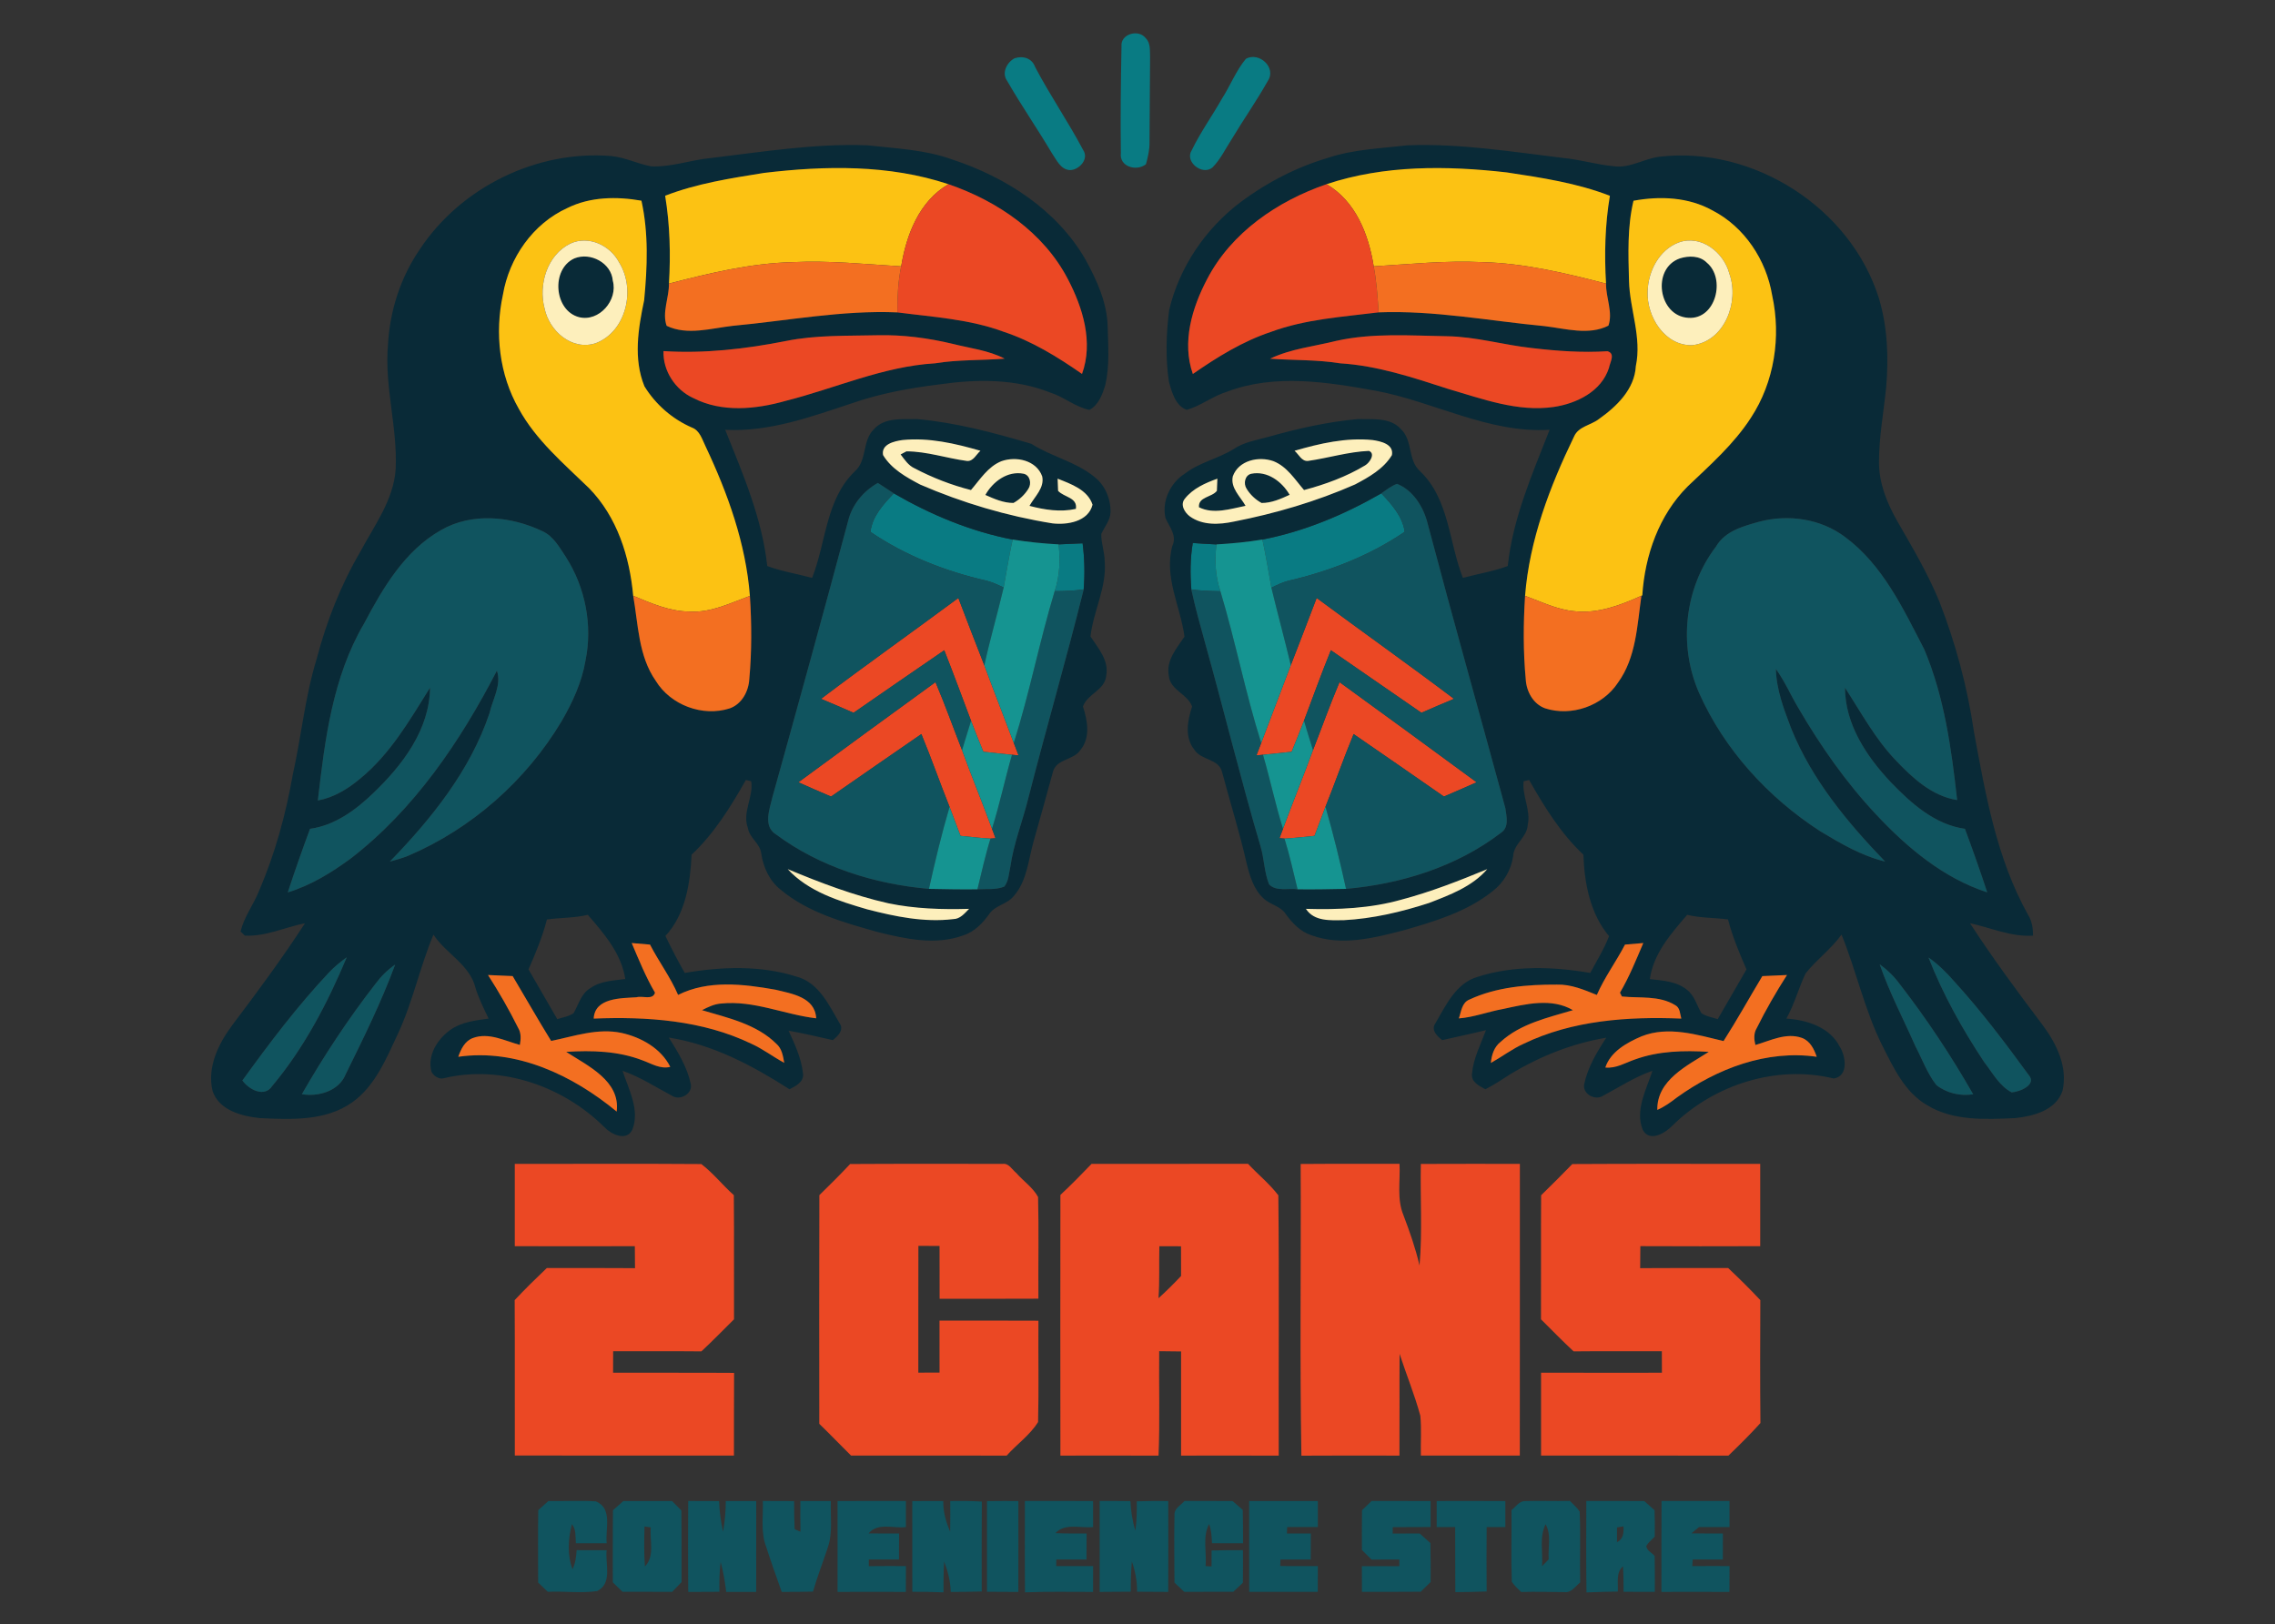
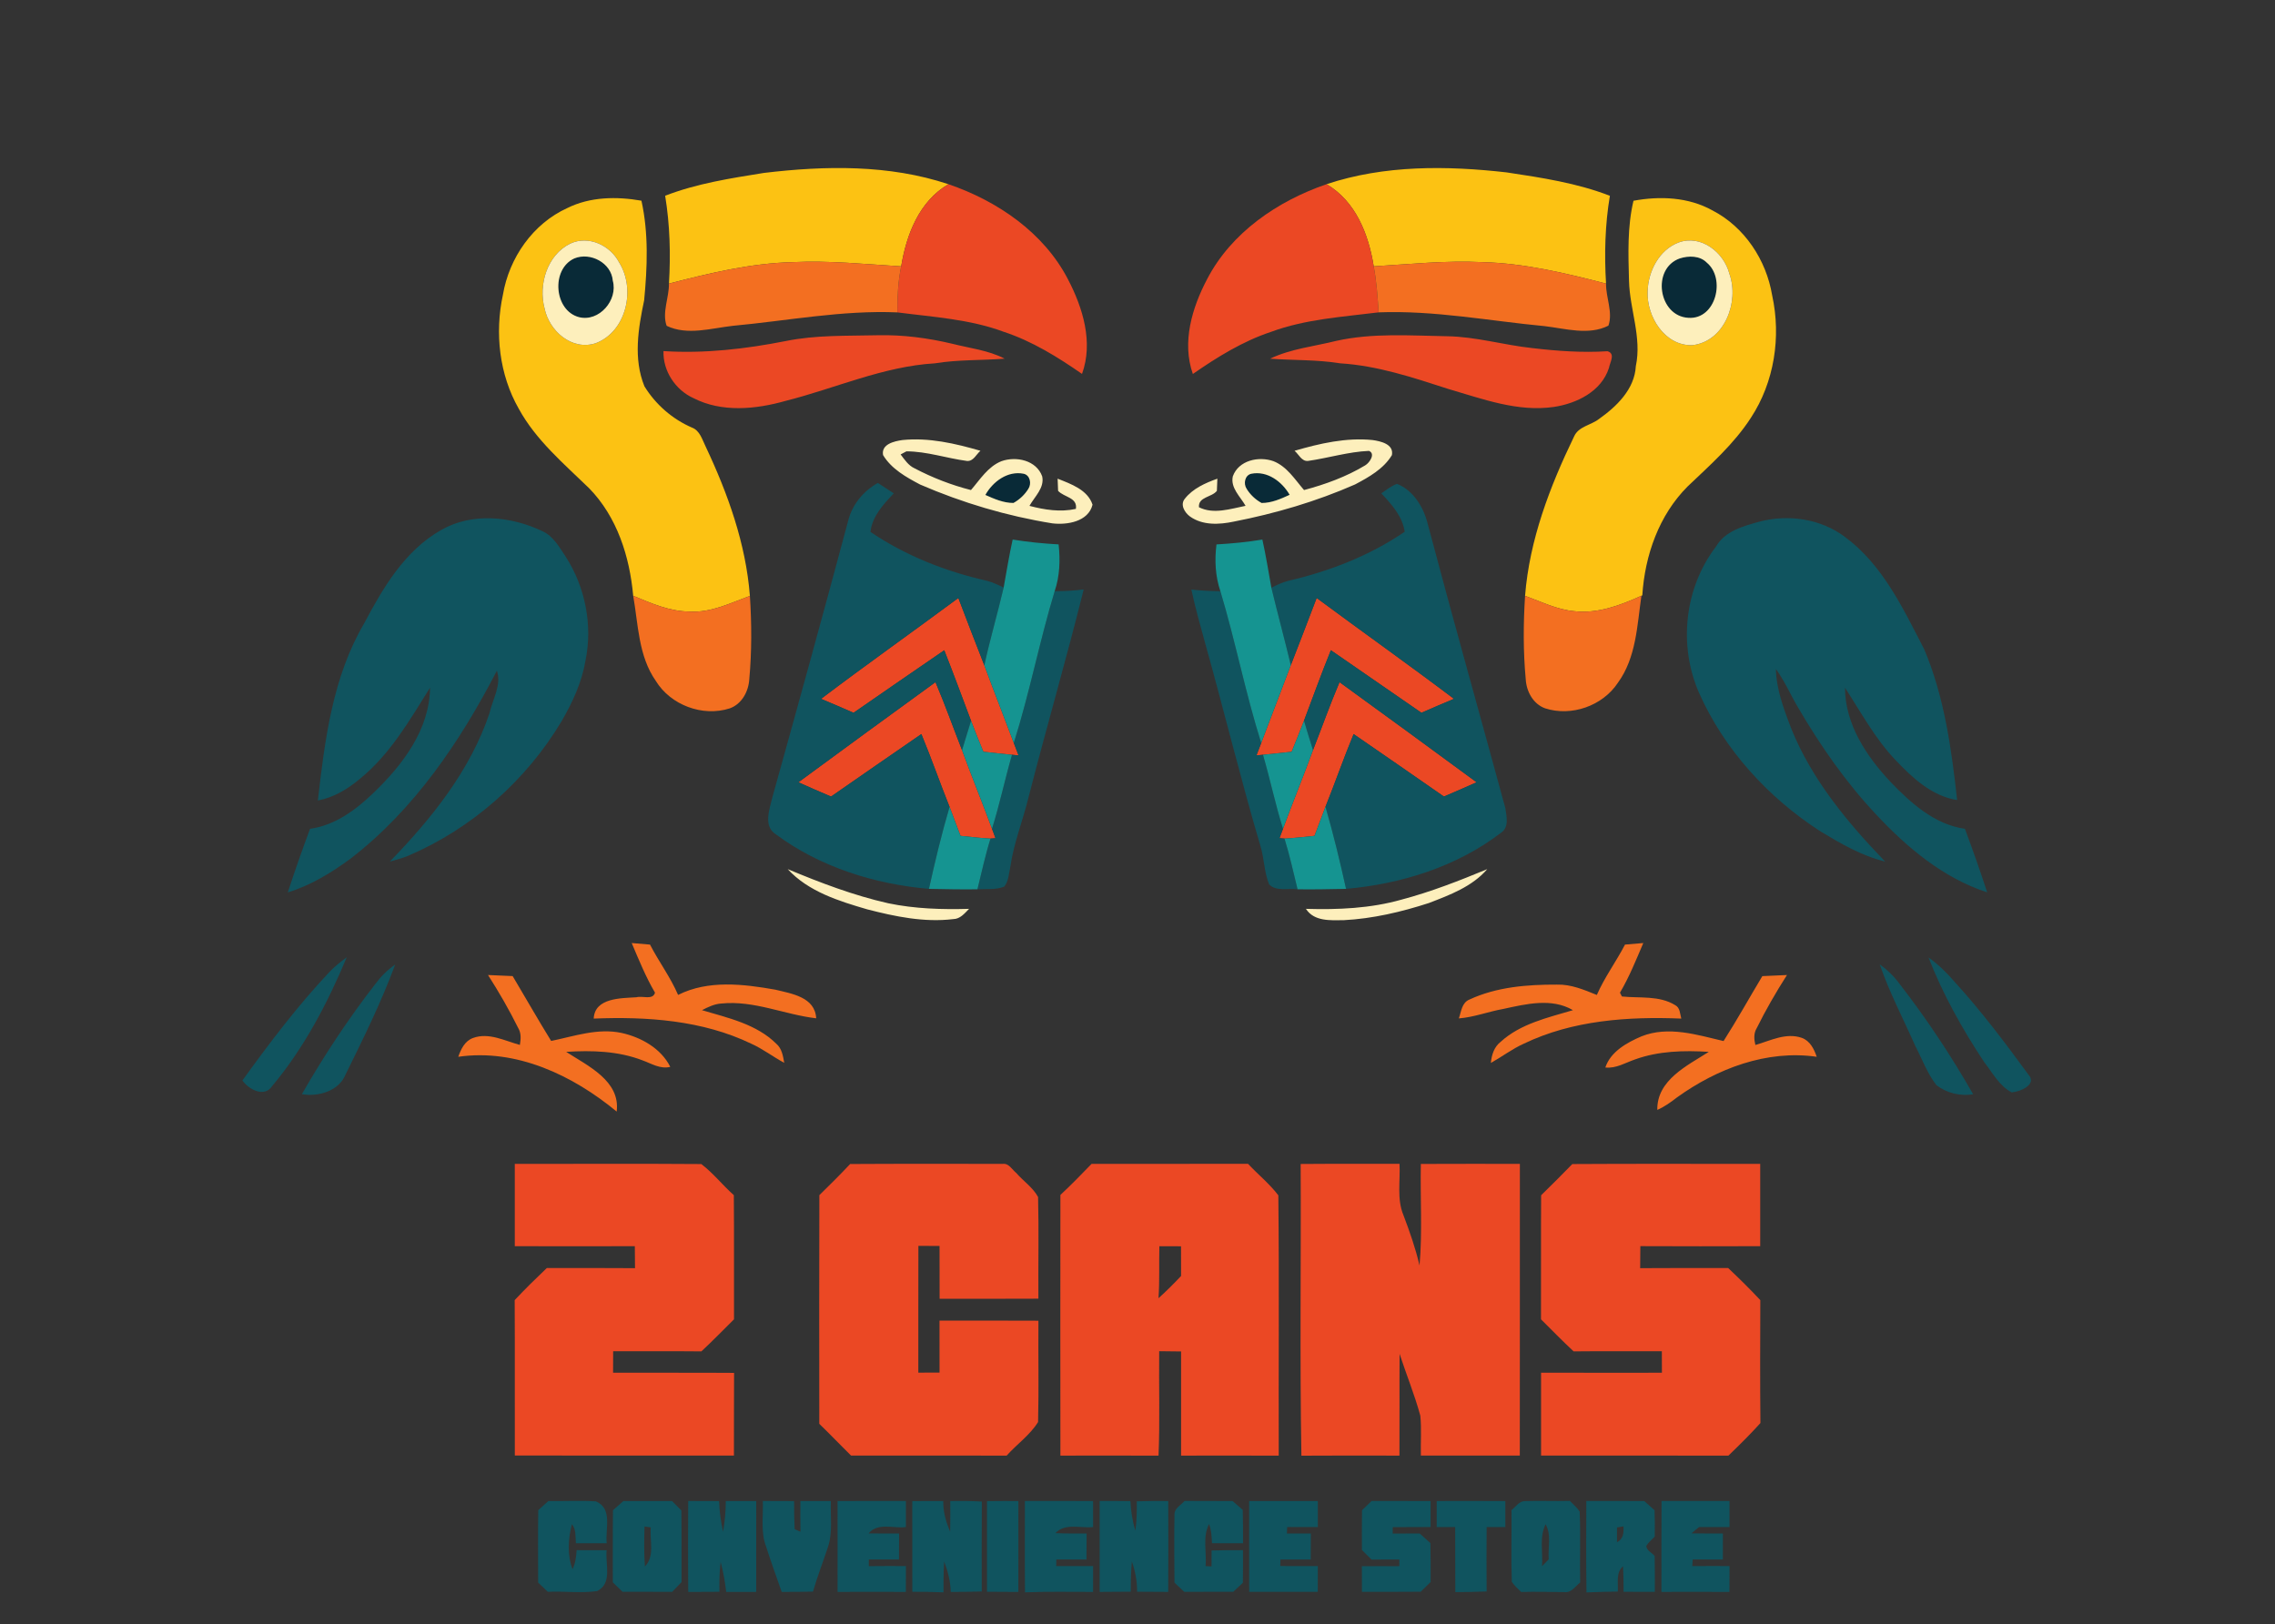
<svg xmlns="http://www.w3.org/2000/svg" viewBox="0 0 640 457">
  <rect x="0" y="0" width="640" height="457" fill="#333333" stroke="none" />
-   <path fill="#097b83" d="M315.5 13.04c-.34-3.54 4.88-4.93 6.83-2.28 1.4 1.38 1.12 3.49 1.21 5.28-.07 7.98-.13 15.96-.16 23.94.05 2.13-.45 4.21-1.01 6.24-2.65 2.09-7.55.7-7.05-3.18-.14-10-.01-20.01.18-30m-30.12 3.38c2.36-.83 4.96-.05 5.82 2.44 4.19 7.97 9.31 15.4 13.51 23.35 1.74 2.51-1.14 5.69-3.78 5.65-2.61-.19-3.7-2.9-5.01-4.75-4.06-6.88-8.64-13.45-12.61-20.39-1.59-2.19-.07-5.15 2.07-6.3m65.12.12c3.74-2.05 8.68 2.51 6.16 6.23-3.18 5.67-6.94 11-10.28 16.59-1.71 2.63-3.08 5.55-5.32 7.79-2.88 2.34-7.89-1.69-5.79-4.89 2.44-5.06 5.74-9.64 8.5-14.52 2.36-3.67 3.93-7.84 6.73-11.2m-99.06 122.28c10.4 6.02 21.62 10.71 33.44 13-.99 4.47-1.72 8.99-2.53 13.49-1.55-.73-3.11-1.47-4.76-1.9-11.59-2.63-22.87-7.06-32.72-13.75.53-4.44 3.64-7.74 6.57-10.84m103.69 13c11.83-2.29 23.04-7.01 33.46-13 2.9 3.11 5.94 6.41 6.58 10.81-9.86 6.73-21.18 11.12-32.77 13.8-1.66.43-3.21 1.19-4.74 1.93-.81-4.52-1.54-9.06-2.53-13.54m-57.32 1.36c2.25-.1 4.5-.19 6.75-.3.55 4.3.65 8.65.3 12.98-2.71.35-5.44.49-8.16.48 1.44-4.24 1.59-8.74 1.11-13.16m37.34 12.71c-.36-4.37-.33-8.77.4-13.1 2.21.16 4.44.3 6.67.4-.56 4.42-.34 8.93 1.1 13.17-2.73-.03-5.46-.17-8.17-.47" />
  <g fill="#092a37">
-     <path d="M199.89 44.48c14.66-1.75 29.37-4.17 44.18-3.59 7.97.9 16.14 1.21 23.76 3.97 15.08 4.94 29.5 14.19 37.56 28.21 3.2 5.84 6.08 12.15 6.22 18.92.14 5.41.57 10.94-.65 16.26-.8 2.67-1.87 5.69-4.49 7.08-3.98-.81-7.16-3.66-11.01-4.87-9.87-3.94-20.81-3.8-31.17-2.3-8.34 1.02-16.67 2.54-24.62 5.31-11.55 3.82-23.28 8.12-35.66 7.47 4.98 12.39 10.39 24.93 11.83 38.33 4.09 1.53 8.42 2.19 12.62 3.34 3.96-9.97 3.82-22.14 12.04-30 3.5-3.11 2.01-8.61 5.33-11.81 3.02-3.45 8.08-2.78 12.19-2.88 10.93.99 21.62 3.85 32.12 6.96 5.65 3.61 12.47 5.01 17.73 9.3 2.98 2.31 4.62 6.18 4.54 9.92-.05 2.32-1.7 4.12-2.6 6.15-.06 2.6.96 5.12.96 7.73.6 7.32-3.2 13.97-4 21.11 2.17 3.32 5.24 6.72 4.43 11.02-.36 4.11-5.25 5.07-6.55 8.68 1.29 3.92 2.17 8.79-.71 12.24-1.89 2.92-6.75 2.44-7.72 6.13-1.79 6.44-3.53 12.9-5.38 19.33-1.53 5.29-1.86 11.33-5.65 15.64-1.85 2.35-5.33 2.58-6.97 5.15-1.83 2.56-4.14 4.92-7.21 5.91-7.78 2.86-16.2 1.02-23.97-.9-9.6-2.7-19.64-5.45-27.46-11.97-3.13-2.49-4.87-6.3-5.43-10.2-.34-2.83-3.34-4.35-3.76-7.17-1.65-4.4 1.67-8.79.93-13.13l-1.49-.35c-4.28 7.54-8.88 15.02-15.27 21.02-.38 7.98-1.71 16.79-7.37 22.87 1.72 3.52 3.48 7.02 5.45 10.41 10.43-1.81 21.48-2.19 31.67 1.1 6.1 1.75 8.91 7.97 11.86 13.01 1.37 1.91-.46 3.66-1.89 4.79-4.13-.96-8.27-1.9-12.44-2.66 1.75 3.82 3.59 7.75 4.05 11.98.36 2.45-1.99 3.56-3.78 4.51-10.41-6.67-21.57-12.61-33.95-14.55 2.53 4.06 5.14 8.26 6.15 13 .67 2.78-3 4.87-5.27 3.37-4.59-2.43-8.96-5.31-13.9-7.02 1.7 5.27 4.95 11.05 2.73 16.61-1.65 3.32-5.9 1.29-7.81-.72-11.56-11.51-28.99-17.65-45.09-13.83-1.36.5-3.11-.64-3.61-1.87-1.19-4.61 1.75-9.16 5.39-11.74 3.13-2.2 7.02-2.63 10.71-3.14-1.36-2.8-2.73-5.6-3.68-8.57-1.56-6.61-8.32-9.67-11.84-15.06-3.83 9.13-5.81 18.94-10.01 27.93-3.27 6.96-6.39 14.69-12.88 19.29-7.51 5.3-17.2 4.82-25.94 4.41-5.1-.53-11.46-2.17-13.31-7.62-1.59-6.68 1.63-13.28 5.53-18.52 7.08-9.38 14.08-18.83 20.47-28.69-5.62 1.13-11.09 3.79-16.92 3.48-.3-.29-.91-.88-1.21-1.17 1-4.1 3.64-7.52 5.2-11.4 4.5-10.47 7.54-21.54 9.5-32.75 2.42-10.81 3.44-21.91 6.71-32.52 2.76-10.51 6.75-20.71 12.24-30.1 3.96-7.43 9.38-14.58 9.99-23.27.57-11.76-3.21-23.31-2.16-35.09.52-9.57 3.56-18.97 9-26.88 11.58-17.45 32.92-27.89 53.79-26.17 3.87.36 7.38 2.17 11.17 2.89 5.69.3 11.15-1.8 16.78-2.32m14.99 4.18c-9.38 1.51-18.86 2.96-27.76 6.42 1.34 8.17 1.57 16.46 1.07 24.72.05 3.94-2 8.14-.65 11.88 5.82 2.79 12.51.68 18.61 0 15.41-1.43 30.77-4.44 46.3-3.78 10.06 1.31 20.38 1.9 29.97 5.48 7.96 2.63 15.13 7.08 21.97 11.83 3.23-8.91.24-18.6-3.96-26.64-6.82-13.16-19.87-22.04-33.62-26.74-16.69-5.56-34.66-5.24-51.93-3.17m-55.28 9.88c-9.69 4.39-16.37 14.03-18.12 24.4-2.33 10.77-1.03 22.48 4.48 32.11 4.83 8.82 12.63 15.39 19.74 22.3 7.9 8.07 11.44 19.26 12.43 30.29 1.43 8.09 1.45 16.92 6.34 23.92 4.17 6.84 13.2 10.22 20.82 7.76 3.41-1.21 5.3-4.78 5.5-8.23.71-7.78.68-15.63.17-23.42-1.14-14.71-6.21-28.82-12.47-42.07-.96-1.93-1.6-4.46-3.84-5.29-5.51-2.39-10.22-6.5-13.36-11.61-3.16-7.76-1.75-16.28-.08-24.2.9-9.3 1.27-18.85-.76-28.03-6.95-1.21-14.4-1.14-20.85 2.07m61.46 37.42c-11.31 2.23-22.88 3.57-34.41 2.83-.18 5.57 3.33 10.9 8.36 13.2 8.04 4.15 17.59 3.19 26 .81 14-3.53 27.45-9.71 42.03-10.57 6.49-1.07 13.06-.8 19.59-1.31-4.6-2.38-9.81-2.93-14.76-4.2-6.84-1.62-13.86-2.55-20.9-2.39-8.65.21-17.38-.11-25.91 1.63m27.36 32.08c2.34 3.91 6.51 6.23 10.43 8.3 11.87 5.14 24.4 8.86 37.18 10.92 4.17.5 10.14-.46 11.32-5.25-1.35-4.19-6.09-5.84-9.82-7.32.03.85.1 2.56.13 3.42 1.67 1.84 5.52 1.84 5.01 5.08-4.37.97-8.81.27-13.06-.85 1.44-2.6 4.27-5.04 3.58-8.29-1.62-4.55-7.32-5.76-11.47-4.28-3.8 1.52-6.01 5.16-8.57 8.12-5.51-1.4-10.85-3.48-15.88-6.12-1.74-.8-2.79-2.44-3.91-3.9.41-.22 1.23-.66 1.64-.87 5.76.01 11.32 1.95 17.01 2.7 1.82.18 2.63-1.88 3.81-2.86-7.1-2.06-14.53-3.78-21.96-3.02-2.28.33-5.99 1.14-5.44 4.22m-9.85 18.63c-6.92 25.86-14.04 51.68-21.23 77.47-.78 3.38-2.78 8.31.94 10.63 12.43 9.22 27.73 14 43.05 15.34 4.54.08 9.09.19 13.64.12 2.51-.17 5.18.22 7.55-.76 1.24-1.55 1.28-3.64 1.69-5.49.95-6.72 3.53-13.04 5.13-19.61 5-19.55 10.66-38.93 15.52-58.51.35-4.33.25-8.68-.3-12.98-2.25.11-4.5.2-6.75.3-4.33-.23-8.65-.67-12.93-1.36-11.82-2.29-23.04-6.98-33.44-13-1.49-.99-2.98-1.96-4.48-2.93-4.09 2.29-7.3 6.17-8.39 10.78m-114.51 2.49c-10.17 5.76-16.32 16.22-21.62 26.26-8.86 15.04-11.07 32.78-13.02 49.82 4.44-.81 8.36-3.19 11.78-6.05 8.53-6.91 14.04-16.53 19.77-25.68-.11 11.8-7.75 21.78-15.9 29.59-4.97 4.8-10.82 9.13-17.85 10.11-2.2 5.92-4.3 11.88-6.26 17.89 6.46-1.96 12.27-5.54 17.68-9.51 17.9-13.81 30.86-32.96 41.14-52.87 1.38 3.95-1.21 8.09-2.08 11.97-5.43 16.15-16.33 29.68-28.04 41.75 1.74-.49 3.49-.96 5.17-1.64 17.89-7.65 33.15-21.14 43.13-37.82 3.09-5.32 5.72-10.99 6.75-17.1 2.05-9.95-.05-20.62-5.52-29.16-1.8-2.7-3.49-5.84-6.58-7.25-8.82-4.22-19.82-5.35-28.55-.31m97.54 95.4c5.81 6.31 14.37 8.98 22.37 11.31 7.85 2.03 16.02 3.73 24.16 2.75 1.97-.01 3.23-1.62 4.49-2.89-7.61.22-15.27-.01-22.74-1.57-9.74-2.2-19.09-5.77-28.28-9.6m-67.74 14.16c-1.24 4.85-3.19 9.47-5.18 14.05 2.7 4.66 5.41 9.32 8.09 14 1.53-.51 3.23-.74 4.59-1.69 1.42-2.41 2.12-5.52 4.7-7.02 2.86-2.05 6.49-2.15 9.84-2.58-1.04-7.09-5.99-12.83-10.54-18.07-3.77.92-7.68.78-11.5 1.31m23.85 6.63c2.01 4.73 3.94 9.51 6.55 13.96-.57 2.19-3.55.81-5.2 1.3-4.33.28-11.75.11-12.04 6 14.98-.6 30.6.46 44.31 7.06 3.28 1.47 6.13 3.69 9.29 5.39-.34-1.92-.66-4.03-2.23-5.37-5.6-5.55-13.61-7.28-20.91-9.45 1.71-.88 3.49-1.75 5.45-1.87 9.14-.94 17.76 3.12 26.68 4.16-.32-5.99-6.9-6.93-11.51-8.06-9.01-1.59-18.87-2.78-27.34 1.48-2.14-4.98-5.42-9.35-7.9-14.16-1.72-.15-3.44-.3-5.15-.44m-85.12 8.24c-8.93 9.48-16.78 19.89-24.4 30.43 1.79 2.53 6.19 4.92 8.38 1.57 9-10.74 15.59-23.37 20.98-36.24-1.75 1.29-3.47 2.65-4.96 4.24m13.11 3.14c-7.67 9.86-14.57 20.32-20.78 31.15 4.63.8 10.44-.87 12.32-5.59 4.99-10.13 10.02-20.29 13.93-30.88-2.11 1.46-3.95 3.26-5.47 5.32m31.59-2.38c3.08 4.81 5.94 9.77 8.48 14.89.89 1.46.76 3.17.48 4.78-4.26-1.15-8.74-3.59-13.19-1.95-2.3.84-3.39 3.13-4.14 5.29 16.35-2.37 32.24 5.23 44.56 15.41 1.11-8.64-8.17-12.88-14.21-16.8 7.2-.45 14.64-.25 21.45 2.38 2.54.91 5.03 2.55 7.84 1.84-2.61-5.21-8.2-8.33-13.72-9.55-6.72-1.42-13.29.93-19.79 2.26-3.72-6.02-7.21-12.17-10.83-18.25q-3.465-.135-6.93-.3m236.2-229.91c7.24-2.43 14.95-2.68 22.48-3.55 14.71-.58 29.34 1.82 43.9 3.57 4.76.45 9.36 1.89 14.13 2.32 4.53.63 8.51-2.17 12.91-2.69 26.42-3.06 53.74 14.41 61.68 39.9 2.42 8.1 2.74 16.65 2.02 25.02-.7 7.01-2.03 13.98-2.01 21.04-.03 5.87 2.23 11.45 5.08 16.49 4.27 7.42 8.65 14.81 11.91 22.75 4.6 11.82 7.9 24.15 9.73 36.71 3.25 17.56 6.37 35.61 15.2 51.39 1.11 1.76 1.41 3.83 1.41 5.88-6.13.41-11.87-2.23-17.74-3.5 6.38 9.83 13.35 19.26 20.41 28.61 3.93 5.26 7.18 11.87 5.61 18.59-1.85 5.46-8.21 7.11-13.31 7.64-8.33.36-17.42.88-24.82-3.67-6.2-3.61-9.33-10.38-12.44-16.51-5.05-10.03-7.37-21.09-11.58-31.45-2.91 4.07-7.05 7.03-10.13 10.94-1.96 4.15-3.13 8.65-5.39 12.69 5.78.39 12.17 2.36 15.01 7.89 1.71 2.69 2.55 8.3-1.68 8.97-16.06-3.93-33.67 1.71-45.34 13.21-2.03 2.13-6.47 4.83-8.39 1.24-2.24-5.56 1.02-11.34 2.72-16.62-4.94 1.7-9.31 4.59-13.89 7.02-2.25 1.49-5.9-.55-5.29-3.32 1.01-4.75 3.57-8.99 6.19-13.01-9.47 1.58-18.51 5.17-26.72 10.09-2.38 1.55-4.76 3.11-7.28 4.42-1.76-.96-4.1-2.04-3.76-4.47.4-4.28 2.45-8.19 3.93-12.17-4.09 1.02-8.22 1.86-12.32 2.81-1.43-1.13-3.26-2.86-1.9-4.77 2.95-5.04 5.77-11.27 11.87-13.04 10.19-3.27 21.24-2.9 31.67-1.09 1.83-3.41 3.91-6.74 5.3-10.36-5.33-6.32-6.94-14.88-7.22-22.92-6.39-6-10.99-13.48-15.27-21.02l-1.54.36c-.51 4.09 2.1 8.13 1.14 12.31-.18 3.48-3.94 5.28-4.09 8.76-.57 3.92-2.69 7.53-5.85 9.92-7.26 5.78-16.33 8.48-25.11 10.99-8.32 2.16-17.36 4.43-25.74 1.37-3.11-.99-5.41-3.4-7.26-5.97-1.48-2.33-4.51-2.64-6.37-4.52-2.7-2.54-3.76-6.21-4.63-9.69-1.97-8.72-4.67-17.25-6.96-25.88-.99-3.68-5.89-3.18-7.75-6.15-2.83-3.46-1.94-8.29-.65-12.18-1.31-3.61-6.19-4.56-6.55-8.67-.83-4.29 2.21-7.69 4.41-10.99-1.13-8.51-5.83-16.77-3.41-25.54 1.36-2.91-.81-5.27-1.92-7.78-1.14-4.76 1.36-9.97 5.44-12.54 4.14-3.2 9.4-4.2 13.79-6.96 2.88-1.92 6.35-2.48 9.64-3.37 8.24-2.34 16.66-4.24 25.2-5.02 4.12.1 9.21-.57 12.22 2.9 3.3 3.18 1.82 8.65 5.29 11.75 8.25 7.86 8.11 20.04 12.07 30.04 4.2-1.15 8.53-1.81 12.62-3.34 1.41-13.41 6.91-25.92 11.78-38.34-17.11 1.04-32.4-7.85-48.8-10.96-13.74-2.47-28.44-4.86-41.88.22-4.03 1.22-7.38 3.99-11.41 5.13-3.17-1.13-4.18-4.95-5-7.88-1.02-6.66-.78-13.5.05-20.17 2.85-12.12 10.29-23.04 20.22-30.49 7.33-5.47 15.59-9.73 24.37-12.34m-.31 7.39c-13.74 4.71-26.79 13.58-33.61 26.74-4.23 8.05-7.14 17.73-4 26.66 6.85-4.75 14.03-9.21 21.99-11.85 9.69-3.59 20.11-4.21 30.28-5.49 15.67-.6 31.16 2.41 46.71 3.88 5.86.69 12.41 2.67 17.93-.14 1.32-3.73-.73-7.92-.67-11.83-.5-8.26-.29-16.54 1.08-24.71-9.3-3.6-19.22-5.1-29.03-6.58-16.87-1.91-34.39-2.11-50.68 3.32m86.35 4.66c-1.76 7.38-1.46 15.02-1.26 22.55.21 8.04 3.64 15.88 1.92 23.98-.34 6.48-5.39 11.35-10.36 14.87-2.25 1.76-5.74 2.07-7 4.9-6.83 14.11-12.57 29.12-13.8 44.87-.5 7.81-.54 15.68.19 23.48.19 3.42 2.08 6.94 5.43 8.16 7.41 2.42 16.21-.68 20.5-7.19 5.15-7.08 5.41-16.14 6.61-24.48l.25-.1c.72-11.26 4.68-22.6 12.78-30.68 6.32-6.03 12.98-11.88 17.76-19.28 6.61-10.06 8.55-22.78 5.99-34.47-1.65-9.93-7.75-19.23-16.79-23.89-6.74-3.76-14.77-4.1-22.22-2.72m-83.59 39.42c-6.23 1.56-12.79 2.21-18.64 5.02 6.56.48 13.17.24 19.69 1.3 10.49.64 20.52 4 30.44 7.21 9.61 2.8 19.47 6.53 29.66 5.07 6.45-.96 13.42-4.35 15.54-10.99.27-1.57 1.9-4.02-.41-4.69-7.08.45-14.17-.06-21.2-.89-8.02-.86-15.84-3.21-23.95-3.33-10.38-.17-20.9-.98-31.13 1.3m-11.76 30.93c1.18.97 2 3.07 3.83 2.85 5.72-.82 11.3-2.57 17.1-2.82 1.92.77.19 3.35-1.07 4.08-5.31 3.2-11.22 5.35-17.19 6.94-2.57-2.96-4.78-6.61-8.59-8.12-4.14-1.48-9.84-.26-11.45 4.28-.7 3.25 2.13 5.69 3.59 8.28-4.23.84-9 2.47-13.11.4-.27-2.96 3.62-2.76 5.04-4.62.04-.85.11-2.57.14-3.42-3.39 1.22-6.89 2.75-9.17 5.66-1.37 1.68-.02 3.89 1.45 4.97 3.56 2.55 8.24 2.32 12.33 1.45 11.69-2.28 23.21-5.66 34.13-10.46 3.89-2.06 8.02-4.37 10.36-8.25.58-3.1-3.15-3.91-5.44-4.24-7.43-.76-14.86.96-21.95 3.02m24.41 11.98c-10.42 5.99-21.63 10.71-33.46 13-4.28.71-8.59 1.12-12.91 1.37-2.23-.1-4.46-.24-6.67-.4-.73 4.33-.76 8.73-.4 13.1 1.09 5.06 2.49 10.05 3.87 15.04 5.32 19.02 9.99 38.23 15.58 57.18 1.07 3.51 1.03 7.32 2.42 10.73 1.98 2.09 5.41 1.01 8.01 1.39 4.55.07 9.09-.04 13.64-.12 15.54-1.38 31.13-6.23 43.61-15.8 2.32-1.54 1.52-4.63 1.2-6.93-7.25-26.66-14.77-53.27-21.84-79.99-1.14-4.64-4.04-9.43-8.63-11.24-1.64.58-3.01 1.7-4.42 2.67m106.3 7.98c-4.52 1.26-9.63 2.63-12.14 6.99-8.9 11.6-10.64 27.86-4.76 41.2 7.11 15.99 19.44 29.43 34.07 38.9 5.75 3.46 11.67 6.94 18.26 8.53-10.61-11-20.6-23.05-26.39-37.36-2.06-5.41-4.2-10.96-4.34-16.82 2.47 3.39 4.12 7.28 6.27 10.88 6.25 10.73 13.41 21 21.93 30.06 8.71 9.33 18.94 17.91 31.25 21.91-1.96-6-4.07-11.96-6.27-17.88-8.51-1.2-15.15-7.19-20.88-13.14-6.8-7.24-12.83-16.26-12.86-26.56 4.5 6.92 8.44 14.29 14.18 20.32 4.75 5.02 10.27 10.18 17.37 11.29-1.59-14.37-3.59-29.01-9.26-42.42-5.93-11.45-11.68-23.8-22.34-31.65-6.82-5.11-15.94-6.42-24.09-4.25M394.26 253.14c-8.72 2.47-17.87 2.86-26.88 2.59 2.32 3.59 6.88 3.22 10.62 3.19 8.17-.42 16.21-2.31 23.98-4.83 5.9-2.28 12.16-4.6 16.41-9.53-7.89 3.27-15.86 6.39-24.13 8.58m69.88 22.36c3.6.41 7.55.6 10.48 3.05 2.1 1.61 2.71 4.35 4.02 6.53 1.35.95 3.04 1.17 4.59 1.69 2.69-4.68 5.39-9.34 8.09-14-2-4.59-3.94-9.21-5.2-14.06-3.82-.51-7.71-.38-11.48-1.3-4.53 5.25-9.56 10.99-10.5 18.09m-7-9.71c-2.49 4.81-5.75 9.19-7.92 14.17-3.6-1.46-7.28-3.03-11.24-2.91-8.32-.03-16.96.65-24.59 4.2-2.17.86-2.32 3.42-2.99 5.31 4.28-.34 8.32-1.93 12.53-2.67 6.34-1.38 13.6-3.17 19.57.35-7.07 2.11-14.73 3.79-20.33 8.9-1.85 1.43-2.56 3.7-2.76 5.95 3.13-1.75 6-3.96 9.29-5.43 13.7-6.59 29.3-7.66 44.28-7.05-.38-1.34-.31-3.06-1.73-3.79-4.47-2.76-9.99-1.91-14.98-2.43-.14-.27-.41-.8-.54-1.07 2.62-4.45 4.54-9.24 6.56-13.97-1.72.14-3.44.29-5.15.44m85.39 3.64c4.04 10.37 9.53 20.17 15.67 29.44 2.34 2.98 4.25 6.7 7.72 8.5 2.27-.14 7.27-2.17 4.73-4.97-6.59-9.02-13.32-17.96-20.86-26.22-2.17-2.5-4.53-4.85-7.26-6.75m-13.73 1.92c2.71 7.89 6.62 15.3 9.99 22.92 1.92 3.69 3.36 7.71 5.93 11.03 2.87 2.28 6.76 3.2 10.37 2.61-6.2-10.86-13.14-21.32-20.81-31.21-1.53-2.06-3.39-3.86-5.48-5.35m-43.93 21.58c-7.48-1.76-15.53-4.32-23.07-1.33-4.1 1.75-8.7 4.29-10.19 8.77 3 .34 5.61-1.33 8.34-2.26 6.63-2.41 13.8-2.57 20.77-2.14-6.07 3.88-14.63 7.92-14.49 16.33 2.02-.87 3.8-2.17 5.54-3.51 11.27-8.11 25.27-13.46 39.31-11.43-.75-2.19-1.88-4.5-4.21-5.33-4.43-1.55-8.85.8-13.05 2.01-.38-1.59-.52-3.29.38-4.74 2.54-5.14 5.42-10.12 8.51-14.95-2.32.11-4.63.21-6.93.31-3.65 6.08-7.09 12.29-10.91 18.27" />
    <path d="M161.58 72.71c4.51-1.84 10.4 1.26 10.81 6.27 1.51 5.46-3.85 11.69-9.51 10.26-7.04-1.85-7.93-13.52-1.3-16.53m310.99 0c2.49-.79 5.62-.81 7.58 1.19 5.39 4.44 2.59 16.05-5.16 15.53-8.47-.44-10.46-13.9-2.42-16.72M277.2 139.27c2.11-3.77 6.27-6.87 10.78-5.97 1.84.42 2.26 2.81 1.32 4.24-1.02 1.65-2.49 3.04-4.19 3.98-2.8.02-5.4-1.14-7.91-2.25m73.48-1.77c-.93-1.42-.48-3.8 1.34-4.2 4.51-.89 8.62 2.2 10.78 5.93-2.49 1.15-5.1 2.31-7.89 2.3-1.73-.95-3.22-2.35-4.23-4.03" />
  </g>
  <path fill="#fcc213" d="M214.88 48.66c17.27-2.07 35.24-2.39 51.93 3.17-8.22 4.78-11.82 14.19-13.29 23.12-10.15-.63-20.31-1.68-30.49-1.19-11.85.3-23.43 3.09-34.84 6.04.5-8.26.27-16.55-1.07-24.72 8.9-3.46 18.38-4.91 27.76-6.42m158.3 3.17c16.29-5.43 33.81-5.23 50.68-3.32 9.81 1.48 19.73 2.98 29.03 6.58-1.37 8.17-1.58 16.45-1.08 24.71-11.4-2.95-22.97-5.74-34.8-6.04-10.2-.5-20.38.57-30.56 1.18-1.41-8.94-5.06-18.33-13.27-23.11M159.6 58.54c6.45-3.21 13.9-3.28 20.85-2.07 2.03 9.18 1.66 18.73.76 28.03-1.67 7.92-3.08 16.44.08 24.2 3.14 5.11 7.85 9.22 13.36 11.61 2.24.83 2.88 3.36 3.84 5.29 6.26 13.25 11.33 27.36 12.47 42.07-5.47 2.01-10.96 4.78-16.96 4.41-5.6-.03-10.8-2.32-15.87-4.44-.99-11.03-4.53-22.22-12.43-30.29-7.11-6.91-14.91-13.48-19.74-22.3-5.51-9.63-6.81-21.34-4.48-32.11 1.75-10.37 8.43-20.01 18.12-24.4m.84 10c-6.51 3.17-9.03 11.53-7.25 18.22 1.29 6.36 7.69 12.01 14.4 9.81 8.66-3.29 11.29-15.22 6.58-22.73-2.5-4.81-8.59-7.7-13.73-5.3m299.09-12.05c7.45-1.38 15.48-1.04 22.22 2.72 9.04 4.66 15.14 13.96 16.79 23.89 2.56 11.69.62 24.41-5.99 34.47-4.78 7.4-11.44 13.25-17.76 19.28-8.1 8.08-12.06 19.42-12.78 30.68l-.25.1c-5.89 2.68-12.22 5.07-18.8 4.36-4.91-.43-9.36-2.68-13.93-4.33 1.23-15.75 6.97-30.76 13.8-44.87 1.26-2.83 4.75-3.14 7-4.9 4.97-3.52 10.02-8.39 10.36-14.87 1.72-8.1-1.71-15.94-1.92-23.98-.2-7.53-.5-15.17 1.26-22.55m12.7 11.74c-5.48 2.06-8.58 8.1-8.72 13.73-.33 7.09 4.79 15.39 12.56 15.17 9.12-1.02 13.28-12.23 10.44-20.11-1.56-6.01-7.96-11.1-14.28-8.79" />
  <g fill="#eb4824">
    <path d="M266.81 51.83c13.75 4.7 26.8 13.58 33.62 26.74 4.2 8.04 7.19 17.73 3.96 26.64-6.84-4.75-14.01-9.2-21.97-11.83-9.59-3.58-19.91-4.17-29.97-5.48-.01-4.33.17-8.69 1.07-12.95 1.47-8.93 5.07-18.34 13.29-23.12m72.76 26.74c6.82-13.16 19.87-22.03 33.61-26.74 8.21 4.78 11.86 14.17 13.27 23.11.81 4.27 1.09 8.62 1.39 12.95-10.17 1.28-20.59 1.9-30.28 5.49-7.96 2.64-15.14 7.1-21.99 11.85-3.14-8.93-.23-18.61 4-26.66M221.06 95.96c8.53-1.74 17.26-1.42 25.91-1.63 7.04-.16 14.06.77 20.9 2.39 4.95 1.27 10.16 1.82 14.76 4.2-6.53.51-13.1.24-19.59 1.31-14.58.86-28.03 7.04-42.03 10.57-8.41 2.38-17.96 3.34-26-.81-5.03-2.3-8.54-7.63-8.36-13.2 11.53.74 23.1-.6 34.41-2.83m154.88-.05c10.23-2.28 20.75-1.47 31.13-1.3 8.11.12 15.93 2.47 23.95 3.33 7.03.83 14.12 1.34 21.2.89 2.31.67.68 3.12.41 4.69-2.12 6.64-9.09 10.03-15.54 10.99-10.19 1.46-20.05-2.27-29.66-5.07-9.92-3.21-19.95-6.57-30.44-7.21-6.52-1.06-13.13-.82-19.69-1.3 5.85-2.81 12.41-3.46 18.64-5.02M230.98 196.64c12.74-9.64 25.79-18.87 38.62-28.38 2.41 6.33 4.83 12.66 7.31 18.96 2.69 7.3 5.54 14.55 8.29 21.83.44 1.16.89 2.33 1.34 3.5-.46-.04-1.39-.13-1.85-.17-2.69-.26-5.37-.56-8.05-.86-1.19-2.89-2.36-5.79-3.47-8.71-2.49-6.63-4.94-13.26-7.53-19.84-8.54 5.81-17.01 11.73-25.52 17.59-3.03-1.34-6.09-2.63-9.14-3.92m132.15-9.47c2.45-6.3 4.86-12.6 7.27-18.91 12.84 9.51 25.87 18.75 38.63 28.38-3.06 1.28-6.12 2.58-9.15 3.92-8.5-5.87-16.98-11.74-25.48-17.6-2.66 6.55-5.06 13.21-7.56 19.83-1.12 2.92-2.3 5.83-3.48 8.74-2.69.29-5.37.59-8.06.85-.46.04-1.38.13-1.84.17.44-1.16.89-2.33 1.34-3.49 2.78-7.3 5.57-14.59 8.33-21.89" />
    <path d="M224.6 220.12c12.82-9.44 25.68-18.83 38.57-28.18 2.68 6.3 4.97 12.76 7.47 19.14 2.7 7.42 5.7 14.72 8.43 22.12.33.89.65 1.77.99 2.66-.35.03-1.06.07-1.41.1-2.83-.14-5.63-.5-8.44-.77-1.05-2.71-2.07-5.43-3.08-8.15-2.72-6.8-5.13-13.72-7.93-20.49-8.46 5.87-16.97 11.67-25.41 17.58-3.08-1.3-6.14-2.65-9.19-4.01m144.77-9.05c2.5-6.37 4.78-12.83 7.46-19.13 12.89 9.35 25.75 18.74 38.57 28.18-3.06 1.36-6.12 2.71-9.2 4.01-8.44-5.91-16.94-11.72-25.4-17.58-2.8 6.76-5.2 13.67-7.92 20.46-1.02 2.73-2.04 5.46-3.09 8.18-2.82.27-5.62.63-8.44.77-.35-.03-1.06-.09-1.41-.11.32-.89.65-1.77.99-2.65 2.74-7.41 5.73-14.71 8.44-22.13M144.82 327.5c17.49.01 34.98-.09 52.47.04 3.36 2.55 5.99 5.95 9.15 8.75.1 11.65.01 23.29.05 34.94-3.05 3.02-6.04 6.1-9.18 9.02-8.28-.09-16.55 0-24.82-.04-.01 2.01-.01 4.03-.02 6.05 11.35.03 22.69-.04 34.04.04-.07 7.76 0 15.51-.04 23.27-20.55-.02-41.1.02-61.64-.02-.04-14.57.04-29.15-.04-43.72 2.91-3.12 5.96-6.1 9.05-9.04 8.27.05 16.53-.03 24.8.05-.01-2.07-.02-4.13-.05-6.19-11.25.04-22.51.03-33.77 0zm85.68 8.79c2.94-2.87 5.85-5.76 8.66-8.76 14.3-.09 28.61-.04 42.92-.04 1.73-.22 2.64 1.61 3.81 2.56 1.99 2.29 4.67 4.06 6.14 6.76.24 9.53.02 19.07.09 28.61-9.26.07-18.53 0-27.79.03-.03-4.95-.01-9.91-.02-14.86-1.99-.01-3.97-.02-5.95-.03-.04 11.89 0 23.78-.02 35.67 1.99-.01 3.98-.01 5.97-.01.01-4.88.01-9.75-.01-14.63 9.28.02 18.55-.03 27.83.03-.08 9.5.14 19.01-.1 28.51-2.27 3.67-5.98 6.24-8.84 9.45-14.59-.03-29.18-.01-43.77-.01-3.01-2.96-5.91-6.01-8.94-8.94-.02-21.44-.05-42.89.02-64.34m67.81-.06c3.02-2.81 5.9-5.77 8.77-8.74 14.67-.02 29.35.01 44.02-.01 2.79 2.99 6.04 5.6 8.52 8.86.26 24.4.04 48.83.11 73.25-9.16-.04-18.32-.03-27.47-.01-.01-9.77-.02-19.54 0-29.31-2.06-.04-4.11-.06-6.16-.07-.11 9.8.22 19.6-.18 29.39-9.2-.04-18.41-.03-27.61-.01q-.045-36.675 0-73.35m27.84 14.43c-.12 4.87.09 9.75-.24 14.63 2.2-2 4.32-4.09 6.35-6.26-.01-2.78-.01-5.57-.02-8.35-2.03-.01-4.06-.02-6.09-.02m39.75-23.14c9.27-.08 18.54-.01 27.81-.04.25 4.8-.8 9.85 1.1 14.43 1.76 4.64 3.41 9.33 4.53 14.17.84-9.49.17-19.05.37-28.57 9.29-.05 18.57-.02 27.86-.02-.02 27.36.02 54.72-.02 82.08-9.28-.02-18.55.01-27.83-.01-.1-3.75.22-7.51-.16-11.23-1.61-5.9-3.94-11.58-5.83-17.38-.07 9.54.02 19.09-.04 28.63-9.2-.01-18.39-.05-27.58.02-.48-27.35-.07-54.72-.21-82.08m67.65 8.8c2.96-2.89 5.89-5.81 8.77-8.78 17.62-.11 35.24-.04 52.86-.04v23.15c-11.24.03-22.48.05-33.72-.01-.03 2.07-.04 4.13-.05 6.2 8.25-.08 16.5 0 24.75-.05 3.1 2.93 6.14 5.92 9.05 9.04-.04 11.53-.09 23.06.03 34.59-2.87 3.18-5.92 6.19-9.01 9.17-17.57-.06-35.13-.01-52.7-.02-.02-7.77-.02-15.55 0-23.32 11.33.03 22.66.01 34 .01-.01-2.02-.02-4.04-.02-6.05-8.27.03-16.54-.05-24.82.04-3.15-2.92-6.13-6-9.18-9.02.04-11.64-.04-23.28.04-34.91" />
  </g>
  <path fill="#fdefbc" d="M160.44 68.54c5.14-2.4 11.23.49 13.73 5.3 4.71 7.51 2.08 19.44-6.58 22.73-6.71 2.2-13.11-3.45-14.4-9.81-1.78-6.69.74-15.05 7.25-18.22m1.14 4.17c-6.63 3.01-5.74 14.68 1.3 16.53 5.66 1.43 11.02-4.8 9.51-10.26-.41-5.01-6.3-8.11-10.81-6.27m310.65-4.48c6.32-2.31 12.72 2.78 14.28 8.79 2.84 7.88-1.32 19.09-10.44 20.11-7.77.22-12.89-8.08-12.56-15.17.14-5.63 3.24-11.67 8.72-13.73m.34 4.48c-8.04 2.82-6.05 16.28 2.42 16.72 7.75.52 10.55-11.09 5.16-15.53-1.96-2-5.09-1.98-7.58-1.19m-224.15 55.33c-.55-3.08 3.16-3.89 5.44-4.22 7.43-.76 14.86.96 21.96 3.02-1.18.98-1.99 3.04-3.81 2.86-5.69-.75-11.25-2.69-17.01-2.7-.41.21-1.23.65-1.64.87 1.12 1.46 2.17 3.1 3.91 3.9 5.03 2.64 10.37 4.72 15.88 6.12 2.56-2.96 4.77-6.6 8.57-8.12 4.15-1.48 9.85-.27 11.47 4.28.69 3.25-2.14 5.69-3.58 8.29 4.25 1.12 8.69 1.82 13.06.85.51-3.24-3.34-3.24-5.01-5.08-.03-.86-.1-2.57-.13-3.42 3.73 1.48 8.47 3.13 9.82 7.32-1.18 4.79-7.15 5.75-11.32 5.25-12.78-2.06-25.31-5.78-37.18-10.92-3.92-2.07-8.09-4.39-10.43-8.3m28.78 11.23c2.51 1.11 5.11 2.27 7.91 2.25 1.7-.94 3.17-2.33 4.19-3.98.94-1.43.52-3.82-1.32-4.24-4.51-.9-8.67 2.2-10.78 5.97m86.98-12.43c7.09-2.06 14.52-3.78 21.95-3.02 2.29.33 6.02 1.14 5.44 4.24-2.34 3.88-6.47 6.19-10.36 8.25-10.92 4.8-22.44 8.18-34.13 10.46-4.09.87-8.77 1.1-12.33-1.45-1.47-1.08-2.82-3.29-1.45-4.97 2.28-2.91 5.78-4.44 9.17-5.66-.03.85-.1 2.57-.14 3.42-1.42 1.86-5.31 1.66-5.04 4.62 4.11 2.07 8.88.44 13.11-.4-1.46-2.59-4.29-5.03-3.59-8.28 1.61-4.54 7.31-5.76 11.45-4.28 3.81 1.51 6.02 5.16 8.59 8.12 5.97-1.59 11.88-3.74 17.19-6.94 1.26-.73 2.99-3.31 1.07-4.08-5.8.25-11.38 2-17.1 2.82-1.83.22-2.65-1.88-3.83-2.85m-13.5 10.66c1.01 1.68 2.5 3.08 4.23 4.03 2.79.01 5.4-1.15 7.89-2.3-2.16-3.73-6.27-6.82-10.78-5.93-1.82.4-2.27 2.78-1.34 4.2M221.6 244.56c9.19 3.83 18.54 7.4 28.28 9.6 7.47 1.56 15.13 1.79 22.74 1.57-1.26 1.27-2.52 2.88-4.49 2.89-8.14.98-16.31-.72-24.16-2.75-8-2.33-16.56-5-22.37-11.31m172.66 8.58c8.27-2.19 16.24-5.31 24.13-8.58-4.25 4.93-10.51 7.25-16.41 9.53-7.77 2.52-15.81 4.41-23.98 4.83-3.74.03-8.3.4-10.62-3.19 9.01.27 18.16-.12 26.88-2.59" />
  <g fill="#f36f21">
    <path d="M188.19 79.8c11.41-2.95 22.99-5.74 34.84-6.04 10.18-.49 20.34.56 30.49 1.19-.9 4.26-1.08 8.62-1.07 12.95-15.53-.66-30.89 2.35-46.3 3.78-6.1.68-12.79 2.79-18.61 0-1.35-3.74.7-7.94.65-11.88m198.26-4.86c10.18-.61 20.36-1.68 30.56-1.18 11.83.3 23.4 3.09 34.8 6.04-.06 3.91 1.99 8.1.67 11.83-5.52 2.81-12.07.83-17.93.14-15.55-1.47-31.04-4.48-46.71-3.88-.3-4.33-.58-8.68-1.39-12.95m-208.32 92.7c5.07 2.12 10.27 4.41 15.87 4.44 6 .37 11.49-2.4 16.96-4.41.51 7.79.54 15.64-.17 23.42-.2 3.45-2.09 7.02-5.5 8.23-7.62 2.46-16.65-.92-20.82-7.76-4.89-7-4.91-15.83-6.34-23.92m250.9.02c4.57 1.65 9.02 3.9 13.93 4.33 6.58.71 12.91-1.68 18.8-4.36-1.2 8.34-1.46 17.4-6.61 24.48-4.29 6.51-13.09 9.61-20.5 7.19-3.35-1.22-5.24-4.74-5.43-8.16-.73-7.8-.69-15.67-.19-23.48m-251.32 97.69c1.71.14 3.43.29 5.15.44 2.48 4.81 5.76 9.18 7.9 14.16 8.47-4.26 18.33-3.07 27.34-1.48 4.61 1.13 11.19 2.07 11.51 8.06-8.92-1.04-17.54-5.1-26.68-4.16-1.96.12-3.74.99-5.45 1.87 7.3 2.17 15.31 3.9 20.91 9.45 1.57 1.34 1.89 3.45 2.23 5.37-3.16-1.7-6.01-3.92-9.29-5.39-13.71-6.6-29.33-7.66-44.31-7.06.29-5.89 7.71-5.72 12.04-6 1.65-.49 4.63.89 5.2-1.3-2.61-4.45-4.54-9.23-6.55-13.96m279.43.44c1.71-.15 3.43-.3 5.15-.44-2.02 4.73-3.94 9.52-6.56 13.97.13.27.4.8.54 1.07 4.99.52 10.51-.33 14.98 2.43 1.42.73 1.35 2.45 1.73 3.79-14.98-.61-30.58.46-44.28 7.05-3.29 1.47-6.16 3.68-9.29 5.43.2-2.25.91-4.52 2.76-5.95 5.6-5.11 13.26-6.79 20.33-8.9-5.97-3.52-13.23-1.73-19.57-.35-4.21.74-8.25 2.33-12.53 2.67.67-1.89.82-4.45 2.99-5.31 7.63-3.55 16.27-4.23 24.59-4.2 3.96-.12 7.64 1.45 11.24 2.91 2.17-4.98 5.43-9.36 7.92-14.17" />
    <path d="M137.29 274.35q3.465.165 6.93.3c3.62 6.08 7.11 12.23 10.83 18.25 6.5-1.33 13.07-3.68 19.79-2.26 5.52 1.22 11.11 4.34 13.72 9.55-2.81.71-5.3-.93-7.84-1.84-6.81-2.63-14.25-2.83-21.45-2.38 6.04 3.92 15.32 8.16 14.21 16.8-12.32-10.18-28.21-17.78-44.56-15.41.75-2.16 1.84-4.45 4.14-5.29 4.45-1.64 8.93.8 13.19 1.95.28-1.61.41-3.32-.48-4.78-2.54-5.12-5.4-10.08-8.48-14.89m347.58 18.58c3.82-5.98 7.26-12.19 10.91-18.27 2.3-.1 4.61-.2 6.93-.31-3.09 4.83-5.97 9.81-8.51 14.95-.9 1.45-.76 3.15-.38 4.74 4.2-1.21 8.62-3.56 13.05-2.01 2.33.83 3.46 3.14 4.21 5.33-14.04-2.03-28.04 3.32-39.31 11.43-1.74 1.34-3.52 2.64-5.54 3.51-.14-8.41 8.42-12.45 14.49-16.33-6.97-.43-14.14-.27-20.77 2.14-2.73.93-5.34 2.6-8.34 2.26 1.49-4.48 6.09-7.02 10.19-8.77 7.54-2.99 15.59-.43 23.07 1.33" />
  </g>
  <path fill="#10545f" d="M238.57 146.67c1.09-4.61 4.3-8.49 8.39-10.78 1.5.97 2.99 1.94 4.48 2.93-2.93 3.1-6.04 6.4-6.57 10.84 9.85 6.69 21.13 11.12 32.72 13.75 1.65.43 3.21 1.17 4.76 1.9-1.71 7.33-3.85 14.55-5.44 21.91-2.48-6.3-4.9-12.63-7.31-18.96-12.83 9.51-25.88 18.74-38.62 28.38 3.05 1.29 6.11 2.58 9.14 3.92 8.51-5.86 16.98-11.78 25.52-17.59 2.59 6.58 5.04 13.21 7.53 19.84-.84 2.76-1.67 5.52-2.53 8.27-2.5-6.38-4.79-12.84-7.47-19.14-12.89 9.35-25.75 18.74-38.57 28.18 3.05 1.36 6.11 2.71 9.19 4.01 8.44-5.91 16.95-11.71 25.41-17.58 2.8 6.77 5.21 13.69 7.93 20.49-2.24 7.61-4.09 15.33-5.8 23.07-15.32-1.34-30.62-6.12-43.05-15.34-3.72-2.32-1.72-7.25-.94-10.63 7.19-25.79 14.31-51.61 21.23-77.47m150.02-7.85c1.41-.97 2.78-2.09 4.42-2.67 4.59 1.81 7.49 6.6 8.63 11.24 7.07 26.72 14.59 53.33 21.84 79.99.32 2.3 1.12 5.39-1.2 6.93-12.48 9.57-28.07 14.42-43.61 15.8-1.71-7.75-3.58-15.47-5.79-23.1 2.72-6.79 5.12-13.7 7.92-20.46 8.46 5.86 16.96 11.67 25.4 17.58 3.08-1.3 6.14-2.65 9.2-4.01-12.82-9.44-25.68-18.83-38.57-28.18-2.68 6.3-4.96 12.76-7.46 19.13-.87-2.75-1.71-5.52-2.53-8.28 2.5-6.62 4.9-13.28 7.56-19.83 8.5 5.86 16.98 11.73 25.48 17.6 3.03-1.34 6.09-2.64 9.15-3.92-12.76-9.63-25.79-18.87-38.63-28.38-2.41 6.31-4.82 12.61-7.27 18.91-1.74-7.29-3.71-14.53-5.47-21.81 1.53-.74 3.08-1.5 4.74-1.93 11.59-2.68 22.91-7.07 32.77-13.8-.64-4.4-3.68-7.7-6.58-10.81m-264.53 10.34c8.73-5.04 19.73-3.91 28.55.31 3.09 1.41 4.78 4.55 6.58 7.25 5.47 8.54 7.57 19.21 5.52 29.16-1.03 6.11-3.66 11.78-6.75 17.1-9.98 16.68-25.24 30.17-43.13 37.82-1.68.68-3.43 1.15-5.17 1.64 11.71-12.07 22.61-25.6 28.04-41.75.87-3.88 3.46-8.02 2.08-11.97-10.28 19.91-23.24 39.06-41.14 52.87-5.41 3.97-11.22 7.55-17.68 9.51 1.96-6.01 4.06-11.97 6.26-17.89 7.03-.98 12.88-5.31 17.85-10.11 8.15-7.81 15.79-17.79 15.9-29.59-5.73 9.15-11.24 18.77-19.77 25.68-3.42 2.86-7.34 5.24-11.78 6.05 1.95-17.04 4.16-34.78 13.02-49.82 5.3-10.04 11.45-20.5 21.62-26.26m370.83-2.36c8.15-2.17 17.27-.86 24.09 4.25 10.66 7.85 16.41 20.2 22.34 31.65 5.67 13.41 7.67 28.05 9.26 42.42-7.1-1.11-12.62-6.27-17.37-11.29-5.74-6.03-9.68-13.4-14.18-20.32.03 10.3 6.06 19.32 12.86 26.56 5.73 5.95 12.37 11.94 20.88 13.14 2.2 5.92 4.31 11.88 6.27 17.88-12.31-4-22.54-12.58-31.25-21.91-8.52-9.06-15.68-19.33-21.93-30.06-2.15-3.6-3.8-7.49-6.27-10.88.14 5.86 2.28 11.41 4.34 16.82 5.79 14.31 15.78 26.36 26.39 37.36-6.59-1.59-12.51-5.07-18.26-8.53-14.63-9.47-26.96-22.91-34.07-38.9-5.88-13.34-4.14-29.6 4.76-41.2 2.51-4.36 7.62-5.73 12.14-6.99M296.7 166.34c2.72.01 5.45-.13 8.16-.48-4.86 19.58-10.52 38.96-15.52 58.51-1.6 6.57-4.18 12.89-5.13 19.61-.41 1.85-.45 3.94-1.69 5.49-2.37.98-5.04.59-7.55.76 1.18-4.77 2.21-9.58 3.68-14.27.35-.03 1.06-.07 1.41-.1-.34-.89-.66-1.77-.99-2.66 2.16-6.86 3.62-13.91 5.62-20.82.46.04 1.39.13 1.85.17-.45-1.17-.9-2.34-1.34-3.5 4.45-14.07 7.23-28.59 11.5-42.71m38.45-.45c2.71.3 5.44.44 8.17.47 4.24 14.12 7.04 28.63 11.48 42.7-.45 1.16-.9 2.33-1.34 3.49.46-.04 1.38-.13 1.84-.17 2.02 6.9 3.47 13.96 5.63 20.82-.34.88-.67 1.76-.99 2.65.35.02 1.06.08 1.41.11 1.46 4.69 2.5 9.5 3.68 14.27-2.6-.38-6.03.7-8.01-1.39-1.39-3.41-1.35-7.22-2.42-10.73-5.59-18.95-10.26-38.16-15.58-57.18-1.38-4.99-2.78-9.98-3.87-15.04M92.59 273.59c1.49-1.59 3.21-2.95 4.96-4.24-5.39 12.87-11.98 25.5-20.98 36.24-2.19 3.35-6.59.96-8.38-1.57 7.62-10.54 15.47-20.95 24.4-30.43m449.94-4.16c2.73 1.9 5.09 4.25 7.26 6.75 7.54 8.26 14.27 17.2 20.86 26.22 2.54 2.8-2.46 4.83-4.73 4.97-3.47-1.8-5.38-5.52-7.72-8.5-6.14-9.27-11.63-19.07-15.67-29.44m-436.83 7.3c1.52-2.06 3.36-3.86 5.47-5.32-3.91 10.59-8.94 20.75-13.93 30.88-1.88 4.72-7.69 6.39-12.32 5.59 6.21-10.83 13.11-21.29 20.78-31.15m423.1-5.38c2.09 1.49 3.95 3.29 5.48 5.35 7.67 9.89 14.61 20.35 20.81 31.21-3.61.59-7.5-.33-10.37-2.61-2.57-3.32-4.01-7.34-5.93-11.03-3.37-7.62-7.28-15.03-9.99-22.92M154.26 422.37c4.46.07 8.94-.21 13.4.09 4.78 2.03 2.56 7.8 3.02 11.78q-4.335.03-8.67 0c-.16-1.83.11-3.84-1.12-5.38-1.05 4.04-1.36 8.74.18 12.67.82-1.68 1.03-3.52 1.14-5.35 2.81.01 5.63.01 8.45.02-.44 3.86 1.72 9.32-2.68 11.5-4.55.64-9.26-.01-13.87.2-.91-.87-1.82-1.74-2.72-2.6-.01-6.79-.07-13.58.03-20.37.95-.86 1.9-1.7 2.84-2.56m21.09 0c4.57-.02 9.15-.02 13.72 0 .87.87 1.74 1.75 2.61 2.63.09 6.72.02 13.45.05 20.17-.88.91-1.76 1.82-2.63 2.74-4.65 0-9.31.01-13.96-.01-.92-.9-1.83-1.79-2.75-2.66.03-6.77-.04-13.53.05-20.29zm5.97 7.15c-.1 3.75-.18 7.51.11 11.26 2.86-2.97 1.3-7.34 1.64-11-.44-.07-1.31-.19-1.75-.26m22.86-7.16c2.85-.01 5.71-.01 8.56 0 .01 8.52 0 17.05-.01 25.57q-4.215-.03-8.43 0c-.35-2.84-.81-5.67-1.57-8.43-.35 2.78-.38 5.59-.34 8.4-2.93.01-5.85.02-8.78.04-.07-8.53-.06-17.06 0-25.59 2.89 0 5.79 0 8.69.03.09 2.9.48 5.78 1.12 8.62.48-2.86.76-5.75.76-8.64m20.98 0c2.85-.01 5.71-.01 8.57 0-.14 4.33.58 8.81-.83 13-1.37 4.17-2.99 8.26-4.19 12.49-2.93.07-5.87.08-8.8.08-1.49-4.25-3.03-8.47-4.39-12.75-1.57-4.1-.77-8.56-.92-12.83 2.93 0 5.86 0 8.8.03-.01 2.63.02 5.27.15 7.9l1.64.72q-.06-4.32-.03-8.64m10.46 0c6.41-.01 12.81 0 19.22-.01-.01 2.44-.01 4.89 0 7.34-3.48.43-7.92-1.36-10.48 1.78 2.85.04 5.71.03 8.57.02l-.03 7.32c-2.83 0-5.66-.01-8.49-.01l.01 1.88c3.47-.04 6.95-.04 10.43-.02-.01 2.42-.02 4.84-.02 7.27-6.41-.05-12.81 0-19.21 0 .05-8.52-.03-17.05 0-25.57m21.02.02c2.9-.03 5.81-.03 8.72-.02-.07 3 .76 5.87 1.94 8.62.05-2.89.05-5.75.02-8.62 2.96-.05 5.93-.03 8.89.15-.08 8.43-.03 16.87-.03 25.3-2.91.1-5.82.12-8.73.13-.04-2.96-.81-5.82-1.84-8.57-.19 2.89-.19 5.78-.19 8.68-2.92-.13-5.85-.16-8.77-.15-.01-8.51.01-17.01-.01-25.52m31.68-.03c6.39.01 12.79 0 19.18.01 0 2.44.01 4.88.01 7.33-3.54.36-7.85-1.22-10.61 1.7 2.93.13 5.86.12 8.78.1-.01 2.44-.01 4.88-.03 7.33-2.83-.01-5.66-.02-8.48-.02-.02.47-.04 1.4-.05 1.86 3.46-.02 6.93-.02 10.39 0 0 2.42-.01 4.84-.01 7.27-6.39.02-12.77-.14-19.15.12-.08-8.57-.02-17.13-.03-25.7m21.03 0c2.88-.01 5.77 0 8.66.04.13 2.8.56 5.6 1.4 8.28.37-2.73.43-5.49.39-8.23 2.95-.1 5.9-.11 8.85-.08.02 8.52.04 17.05-.01 25.57-2.93-.01-5.85-.02-8.76-.05.05-2.91-.51-5.77-1.47-8.51-.24 2.82-.32 5.66-.3 8.5-2.92.04-5.84.05-8.76.06-.01-8.53 0-17.05 0-25.58m23.87-.02c4.51.05 9.02.01 13.53.03.95.83 1.89 1.65 2.86 2.49.08 3.13.09 6.26.08 9.4-2.92.01-5.83.01-8.74-.02-.08-1.83-.16-3.68-.81-5.4-1.91 3.62-.64 7.92-.98 11.84.42.03 1.25.07 1.67.09 0-1.5 0-3 .01-4.49 2.94-.08 5.88-.1 8.83-.09.02 3.06.02 6.13-.03 9.19-.91.84-1.81 1.68-2.71 2.53-4.59.02-9.18.02-13.77.01-.92-.88-1.84-1.74-2.76-2.59-.03-6.44-.13-12.87.01-19.3.02-1.7 1.86-2.51 2.81-3.69m18.19.03c6.44-.01 12.88-.01 19.32.01v7.3c-2.88.01-5.76.01-8.63.01l-.07 1.81c2.24 0 4.48 0 6.73.01q-.015 3.645-.03 7.32c-2.84-.01-5.68-.02-8.51-.01l-.06 1.84c3.52-.01 7.05-.01 10.57.02 0 2.41-.01 4.83-.02 7.25q-9.645-.015-19.29 0c-.02-8.52-.02-17.04-.01-25.56m31.75 2.59c.9-.88 1.8-1.75 2.71-2.61 5.53.04 11.06-.01 16.59.03v7.3c-3.55.03-7.1.04-10.65.04l-.02 1.8c2.53 0 5.07-.01 7.61-.01.99.9 1.99 1.79 3 2.69.09 3.65.07 7.31.06 10.97-.94.9-1.87 1.8-2.79 2.72-5.51.07-11.02.01-16.53.04-.02-2.41-.02-4.81-.02-7.22 3.51-.02 7.02-.03 10.53 0l.01-1.88c-2.61 0-5.21 0-7.82.01-.9-.91-1.81-1.81-2.71-2.71-.02-3.72-.02-7.45.03-11.17m21.01-2.59c6.44-.01 12.87-.02 19.31.01 0 2.44.01 4.87 0 7.31-1.75 0-3.51-.01-5.26 0-.05 6.04-.05 12.09 0 18.13-2.94.12-5.88.15-8.81.18-.05-6.1 0-12.21-.04-18.31-1.74 0-3.47 0-5.2.01-.01-2.45-.01-4.89 0-7.33m21.04 2.54c1.22-.88 2.14-2.56 3.81-2.52 4.2-.14 8.4.06 12.61-.06.93.98 2.01 1.85 2.76 3 .31 6.64-.01 13.31.14 19.97-1.37 1.02-2.47 2.98-4.44 2.69-4.06-.03-8.12-.14-12.17-.03-.9-.94-1.92-1.78-2.62-2.87-.24-6.72-.01-13.46-.09-20.18m9.59 3.99c-1.8 3.67-.71 7.88-.99 11.8.47-.48 1.4-1.44 1.87-1.92-.27-3.26.84-6.91-.88-9.88m11.46-6.54c5.43.01 10.86 0 16.3.01.95.87 1.92 1.73 2.9 2.59.07 2.47.1 4.95.05 7.43-.81.84-1.77 1.58-2.37 2.61.04 1.32 1.61 1.88 2.34 2.84.08 3.36.06 6.72.05 10.09-2.93-.01-5.86-.01-8.78-.02-.01-2.4-.03-4.8-.17-7.19-2.06 1.8-1.31 4.71-1.46 7.12-2.94.06-5.88.11-8.81.24-.14-8.57-.06-17.14-.05-25.72m8.63 7.43c-.01 1.39-.02 2.77 0 4.17 1.78-.88 1.94-2.67 1.82-4.46-.45.07-1.36.22-1.82.29m12.53-7.43c6.37.01 12.74.01 19.12 0v7.33h-8.57c-.54.44-1.6 1.33-2.13 1.77 2.94.06 5.89.05 8.84.04 0 2.44 0 4.88-.01 7.33-2.83-.01-5.66-.02-8.48-.02-.03.46-.08 1.4-.11 1.87 3.49-.03 6.98-.03 10.47-.01-.01 2.42-.02 4.85-.03 7.28-6.38-.05-12.75-.03-19.13-.01.01-8.53-.03-17.06.03-25.58m-189.76.04c2.94-.04 5.88-.04 8.83-.03 0 8.52.02 17.05-.01 25.58-2.94-.02-5.88-.03-8.82-.05-.01-8.5 0-17 0-25.5" />
  <path fill="#159491" d="M284.88 151.82c4.28.69 8.6 1.13 12.93 1.36.48 4.42.33 8.92-1.11 13.16-4.27 14.12-7.05 28.64-11.5 42.71-2.75-7.28-5.6-14.53-8.29-21.83 1.59-7.36 3.73-14.58 5.44-21.91.81-4.5 1.54-9.02 2.53-13.49m57.34 1.37c4.32-.25 8.63-.66 12.91-1.37.99 4.48 1.72 9.02 2.53 13.54 1.76 7.28 3.73 14.52 5.47 21.81-2.76 7.3-5.55 14.59-8.33 21.89-4.44-14.07-7.24-28.58-11.48-42.7-1.44-4.24-1.66-8.75-1.1-13.17m-71.58 57.89c.86-2.75 1.69-5.51 2.53-8.27 1.11 2.92 2.28 5.82 3.47 8.71 2.68.3 5.36.6 8.05.86-2 6.91-3.46 13.96-5.62 20.82-2.73-7.4-5.73-14.7-8.43-22.12m92.72.45c1.18-2.91 2.36-5.82 3.48-8.74.82 2.76 1.66 5.53 2.53 8.28-2.71 7.42-5.7 14.72-8.44 22.13-2.16-6.86-3.61-13.92-5.63-20.82 2.69-.26 5.37-.56 8.06-.85m-96.23 15.51c1.01 2.72 2.03 5.44 3.08 8.15 2.81.27 5.61.63 8.44.77-1.47 4.69-2.5 9.5-3.68 14.27-4.55.07-9.1-.04-13.64-.12 1.71-7.74 3.56-15.46 5.8-23.07m102.66 8.15c1.05-2.72 2.07-5.45 3.09-8.18 2.21 7.63 4.08 15.35 5.79 23.1-4.55.08-9.09.19-13.64.12-1.18-4.77-2.22-9.58-3.68-14.27 2.82-.14 5.62-.5 8.44-.77" />
</svg>